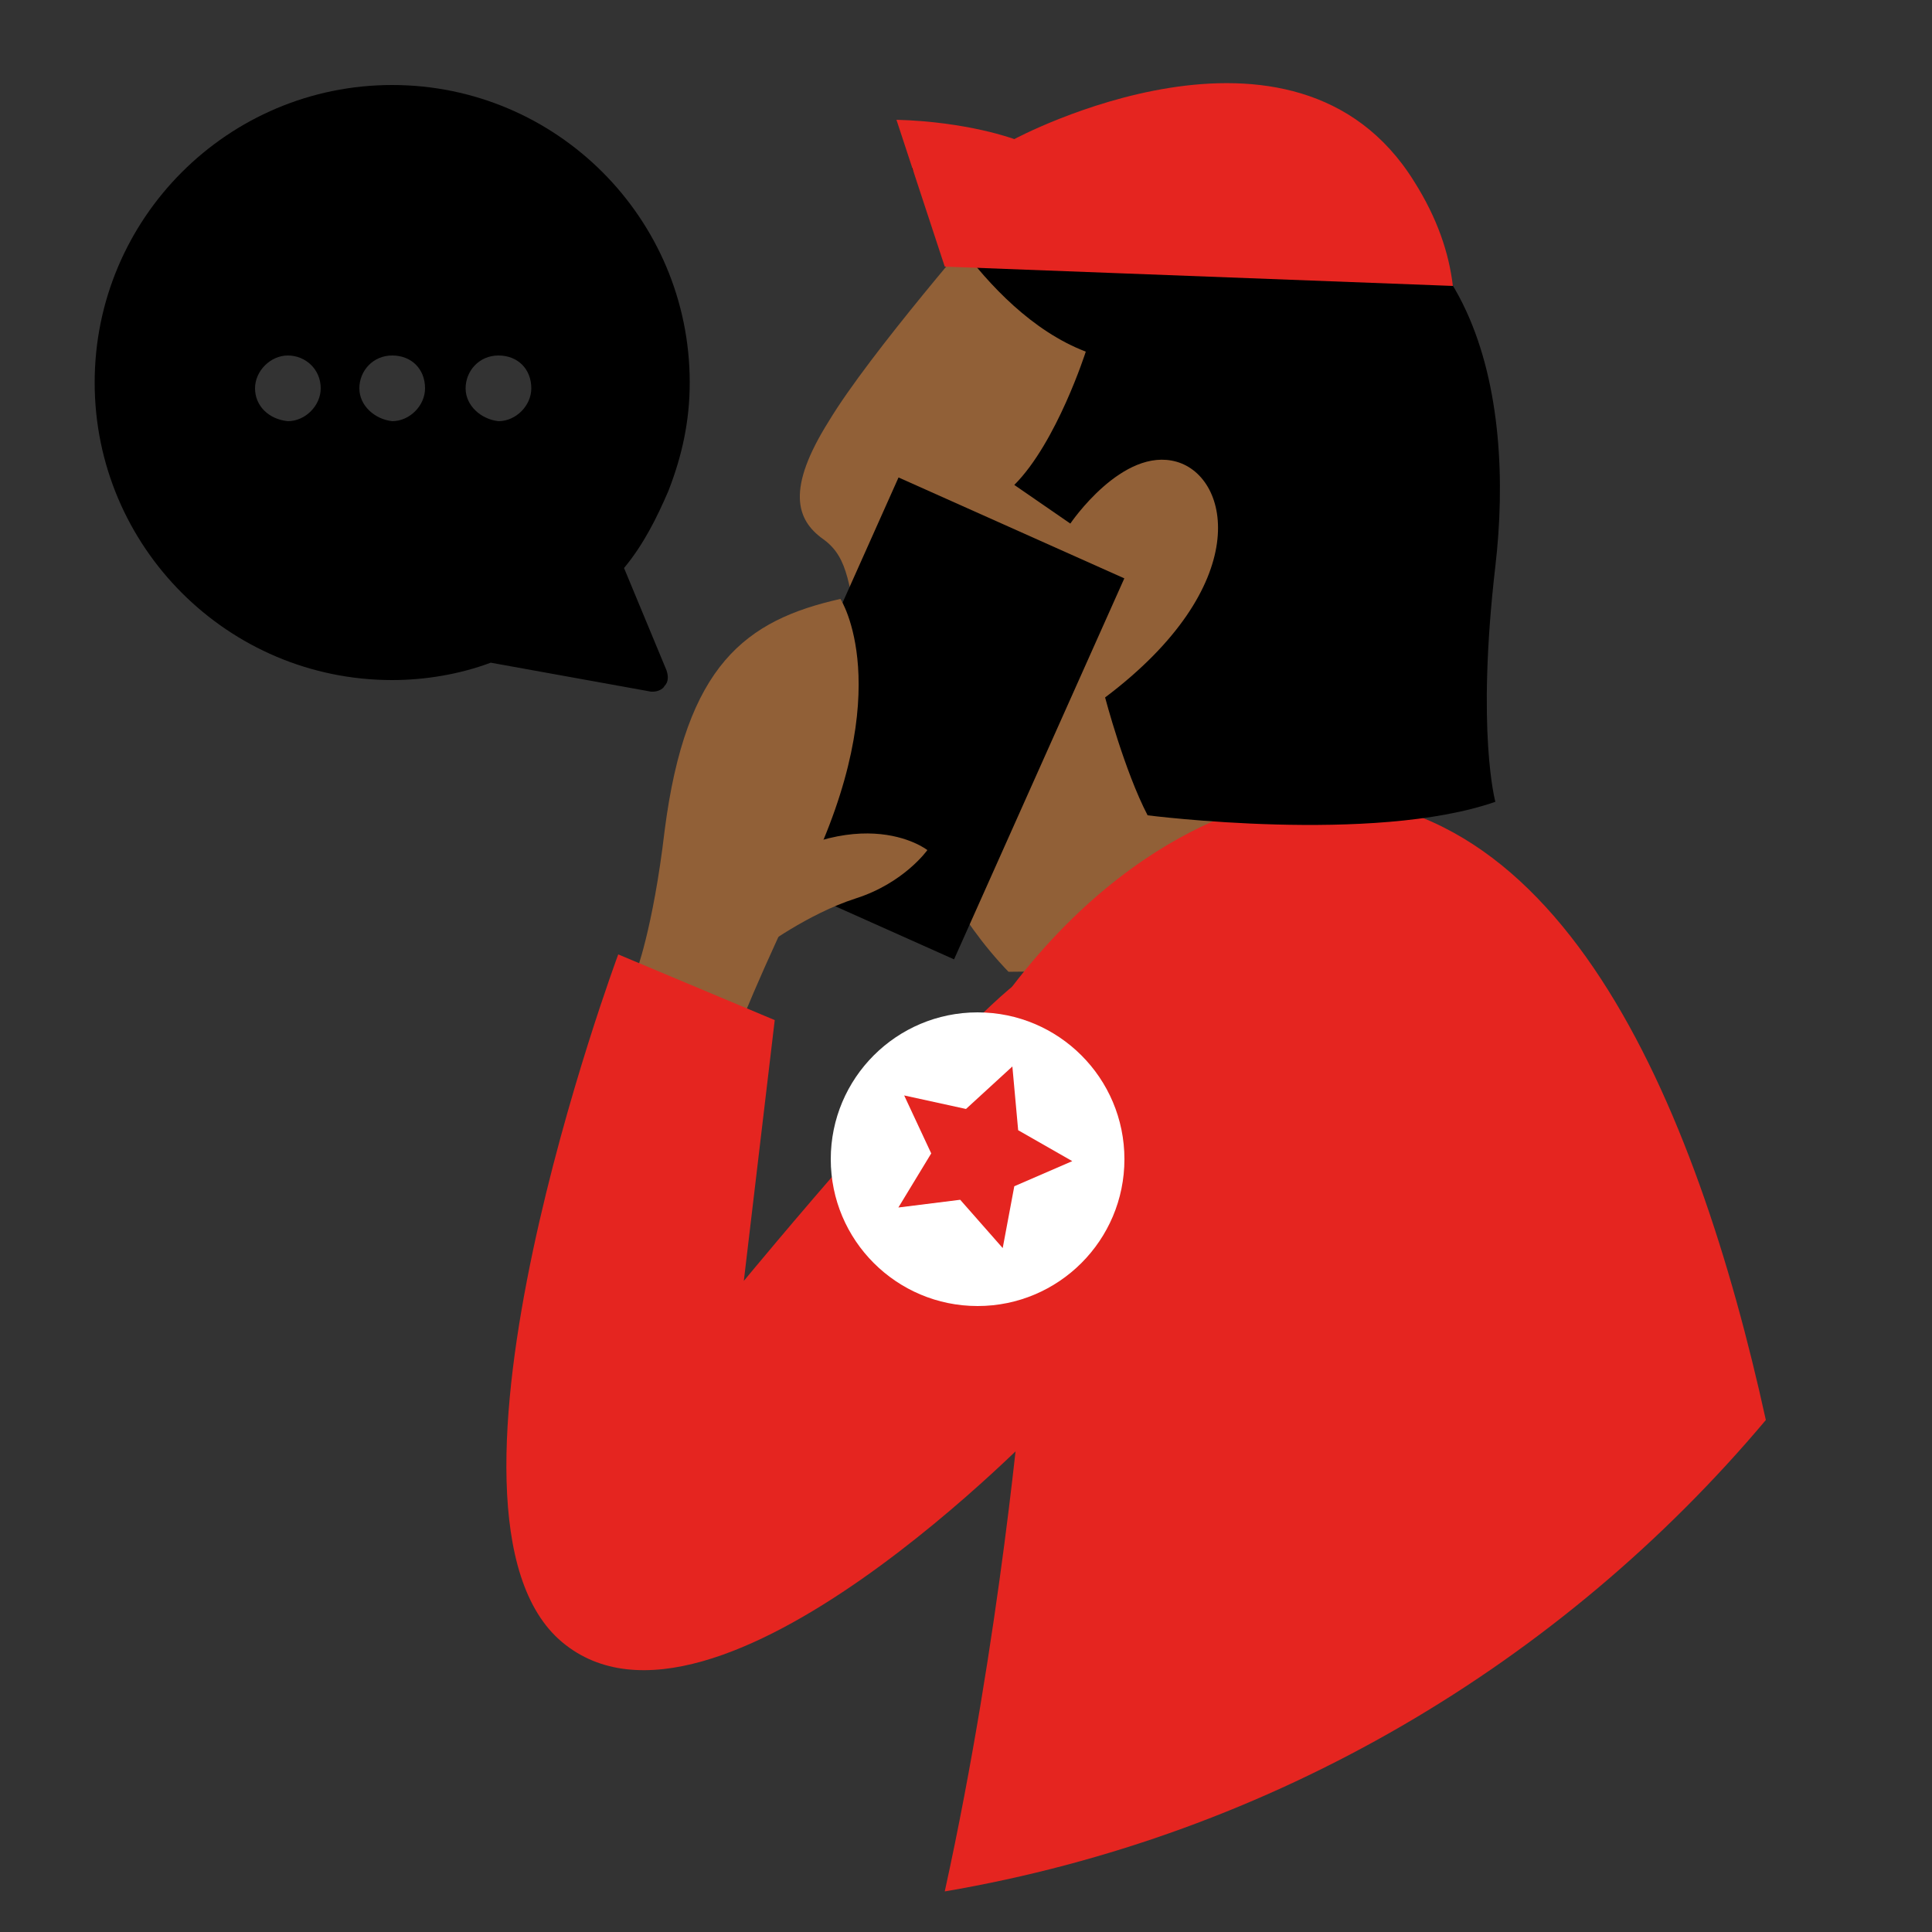
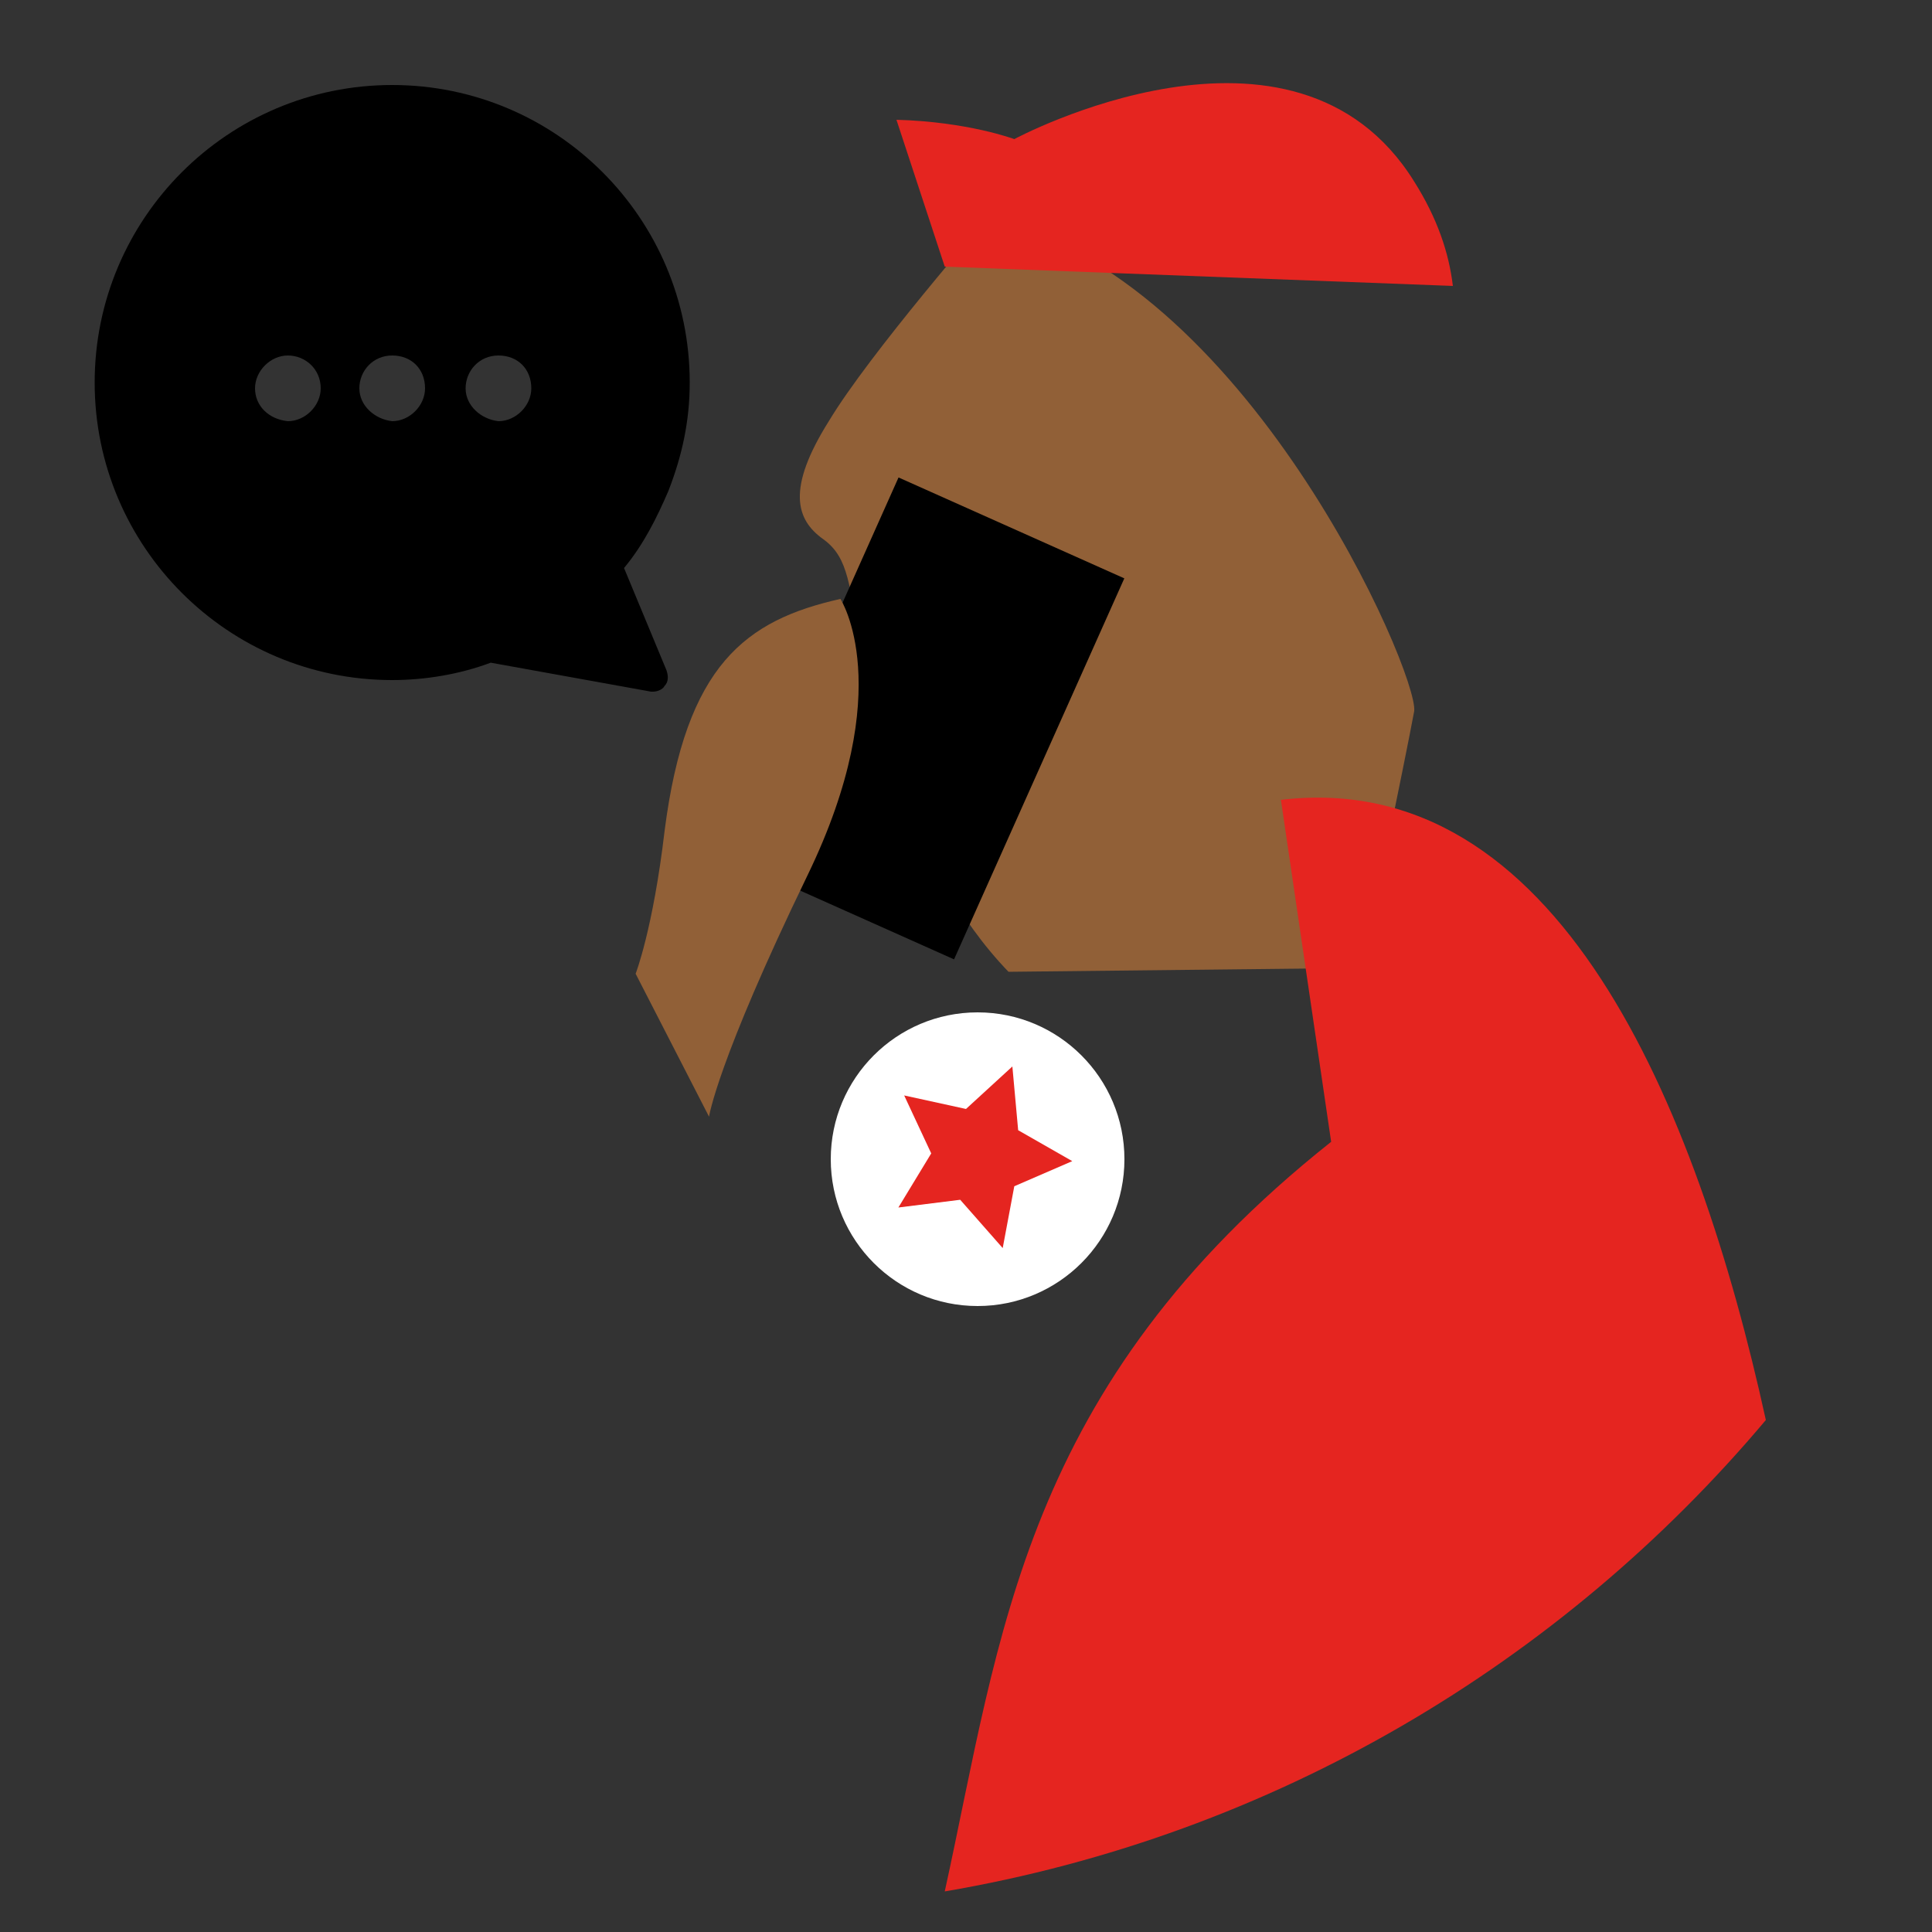
<svg xmlns="http://www.w3.org/2000/svg" version="1.1" id="Lager_1" x="0px" y="0px" viewBox="0 0 100 100" style="enable-background:new 0 0 100 100;" xml:space="preserve">
  <rect x="0" y="0" width="100" height="100" fill="#333333" stroke="none" />
  <style type="text/css">
	.st0{fill:#916037;}
	.st1{fill:#E52520;}
	.st2{fill:#FFFFFF;}
</style>
  <g id="Lager_2_1_">
</g>
  <path class="st0" d="M51.1,11.3c0,0-6.1,7-8.2,10.5c-2.2,3.5-1.7,5.1-0.3,6.1s1.3,2.5,2,5.5s2.3,11.4,7.6,16.9l18.3-0.2  c0,0,2.3-11.1,2.7-13.3C73.4,34.8,64.5,14.2,51.1,11.3z" />
  <g>
    <path d="M4.9,19.8c0,8.5,6.9,15.4,15.4,15.4c1.7,0,3.5-0.3,5.1-0.9l8.3,1.5h0.1c0.2,0,0.5-0.1,0.6-0.3c0.2-0.2,0.2-0.5,0.1-0.8   l-2.2-5.3c1-1.2,1.7-2.6,2.3-4c0.7-1.8,1.1-3.6,1.1-5.6c0-8.5-6.9-15.4-15.4-15.4C11.8,4.4,4.9,11.3,4.9,19.8z M24.1,20.1   c0-0.9,0.7-1.7,1.7-1.7s1.7,0.7,1.7,1.7c0,0.9-0.8,1.7-1.7,1.7C24.9,21.7,24.1,21,24.1,20.1z M18.6,20.1c0-0.9,0.7-1.7,1.7-1.7   s1.7,0.7,1.7,1.7c0,0.9-0.8,1.7-1.7,1.7C19.4,21.7,18.6,21,18.6,20.1z M13.2,20.1c0-0.9,0.8-1.7,1.7-1.7s1.7,0.7,1.7,1.7   c0,0.9-0.8,1.7-1.7,1.7C13.9,21.7,13.2,21,13.2,20.1z" />
  </g>
-   <path class="st1" d="M48.9,97.9c17-2.9,31.9-11.8,42.5-24.4c-3.6-16.4-10.8-33.8-25.1-32.1c0,0-8.8,1.1-16,12.7l2.6,17.7  C52.9,71.8,51.8,84.7,48.9,97.9z" />
+   <path class="st1" d="M48.9,97.9c17-2.9,31.9-11.8,42.5-24.4c-3.6-16.4-10.8-33.8-25.1-32.1l2.6,17.7  C52.9,71.8,51.8,84.7,48.9,97.9z" />
  <rect x="37.1" y="30.8" transform="matrix(0.408 -0.913 0.913 0.408 -5.562 65.74)" width="21.6" height="12.8" />
-   <path class="st0" d="M37.5,46.2l1.9,2.9c0,0,2.4-1.8,4.9-2.6S48,44,48,44S44.2,41,37.5,46.2z" />
  <path class="st0" d="M32.9,50.4c0,0,0.9-2.3,1.5-7.4c1.1-8.6,4.2-10.9,9.1-12c0,0,3,4.6-1.7,14.3s-5.1,12.5-5.1,12.5" />
-   <path class="st1" d="M32,49.4l8.1,3.4l-1.6,13.5c0,0,10.8-13.1,14.5-15.7l1.2,22.9c0,0-17.2,18.1-25.1,11.5S32,49.4,32,49.4z" />
  <g>
    <ellipse class="st2" cx="50.6" cy="60" rx="7.6" ry="7.6" />
    <polygon class="st1" points="51.9,64.6 49.7,62.1 46.5,62.5 48.2,59.7 46.8,56.7 50,57.4 52.4,55.2 52.7,58.5 55.5,60.1 52.5,61.4     " />
  </g>
-   <path d="M47.2,8.7c0,0,3.5,7.4,9,9.5c0,0-1.5,4.7-3.7,6.9l2.9,2c0,0,2.7-4,5.5-3.2s4,6.4-3.7,12.2c0,0,1,3.8,2.2,6.1  c0,0,11.7,1.5,18-0.7c0,0-1-3.6,0-12.2s-0.8-20-12.8-20.1C52.8,9.2,52.4,9.3,47.2,8.7z" />
  <path class="st1" d="M48.9,13.8l-2.5-7.6c3.7,0.1,6.1,1,6.1,1S67-0.6,73.2,9.4c1.2,1.9,1.8,3.7,2,5.4L48.9,13.8z" />
</svg>